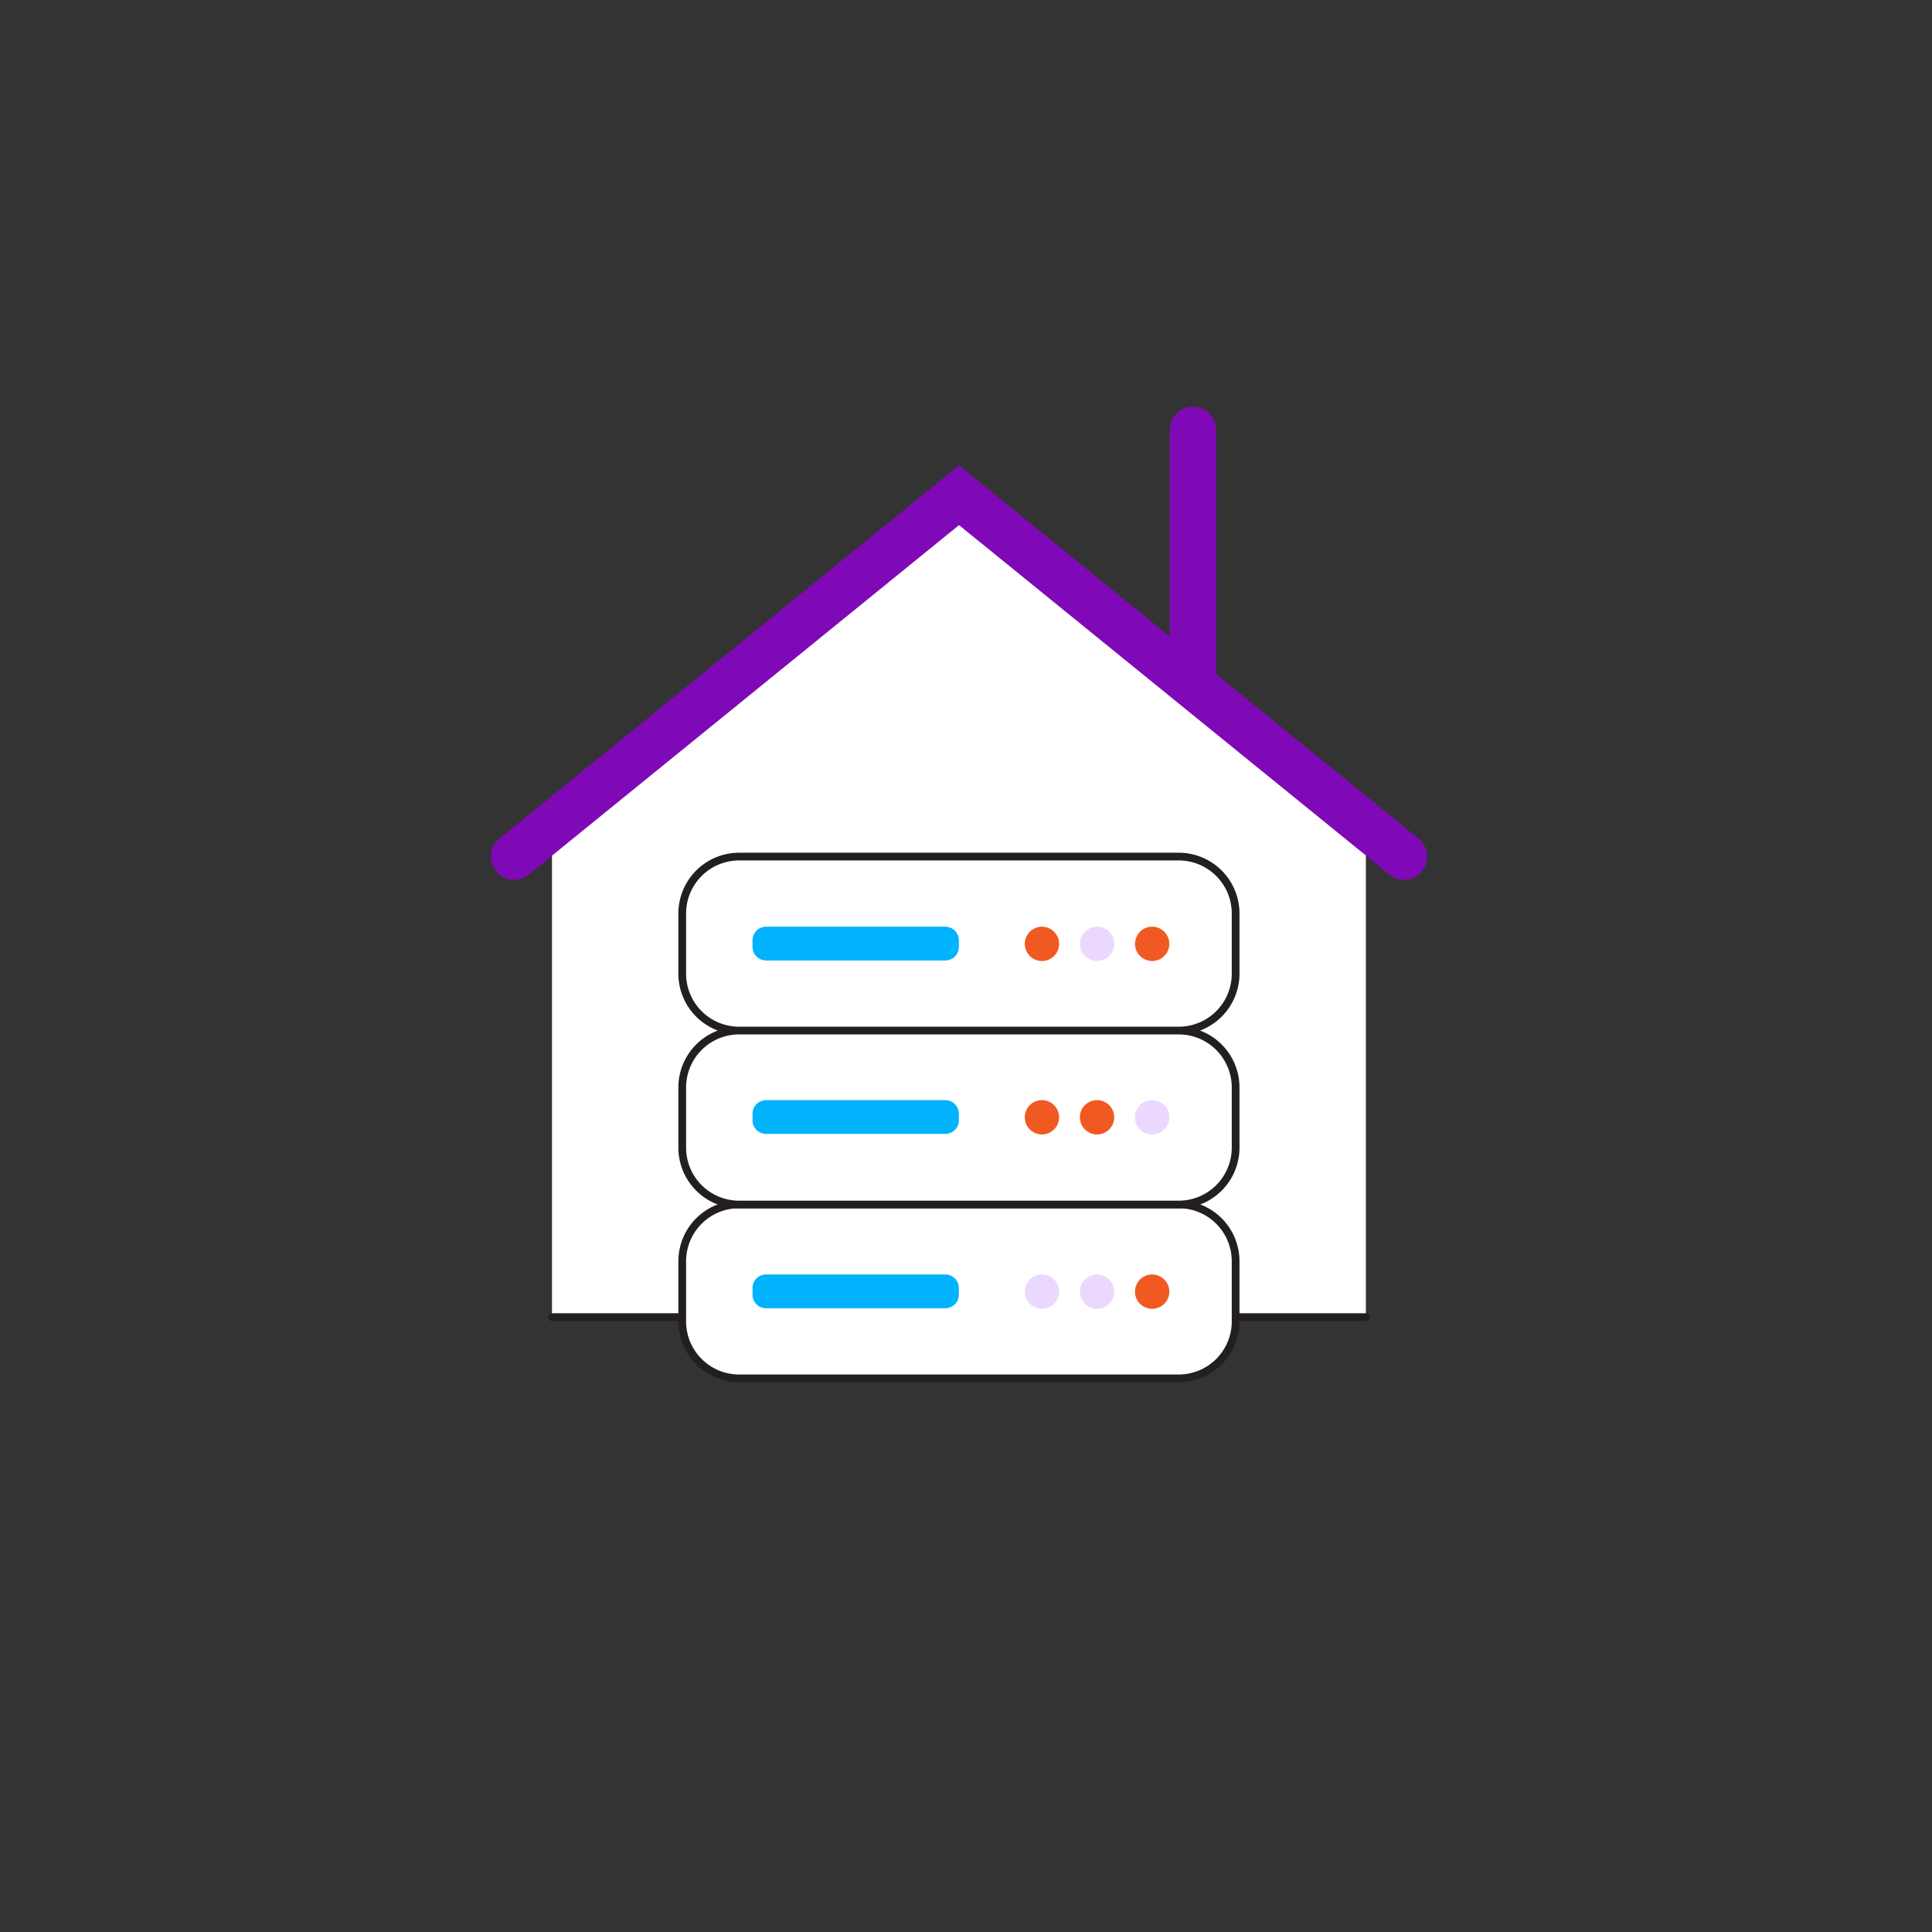
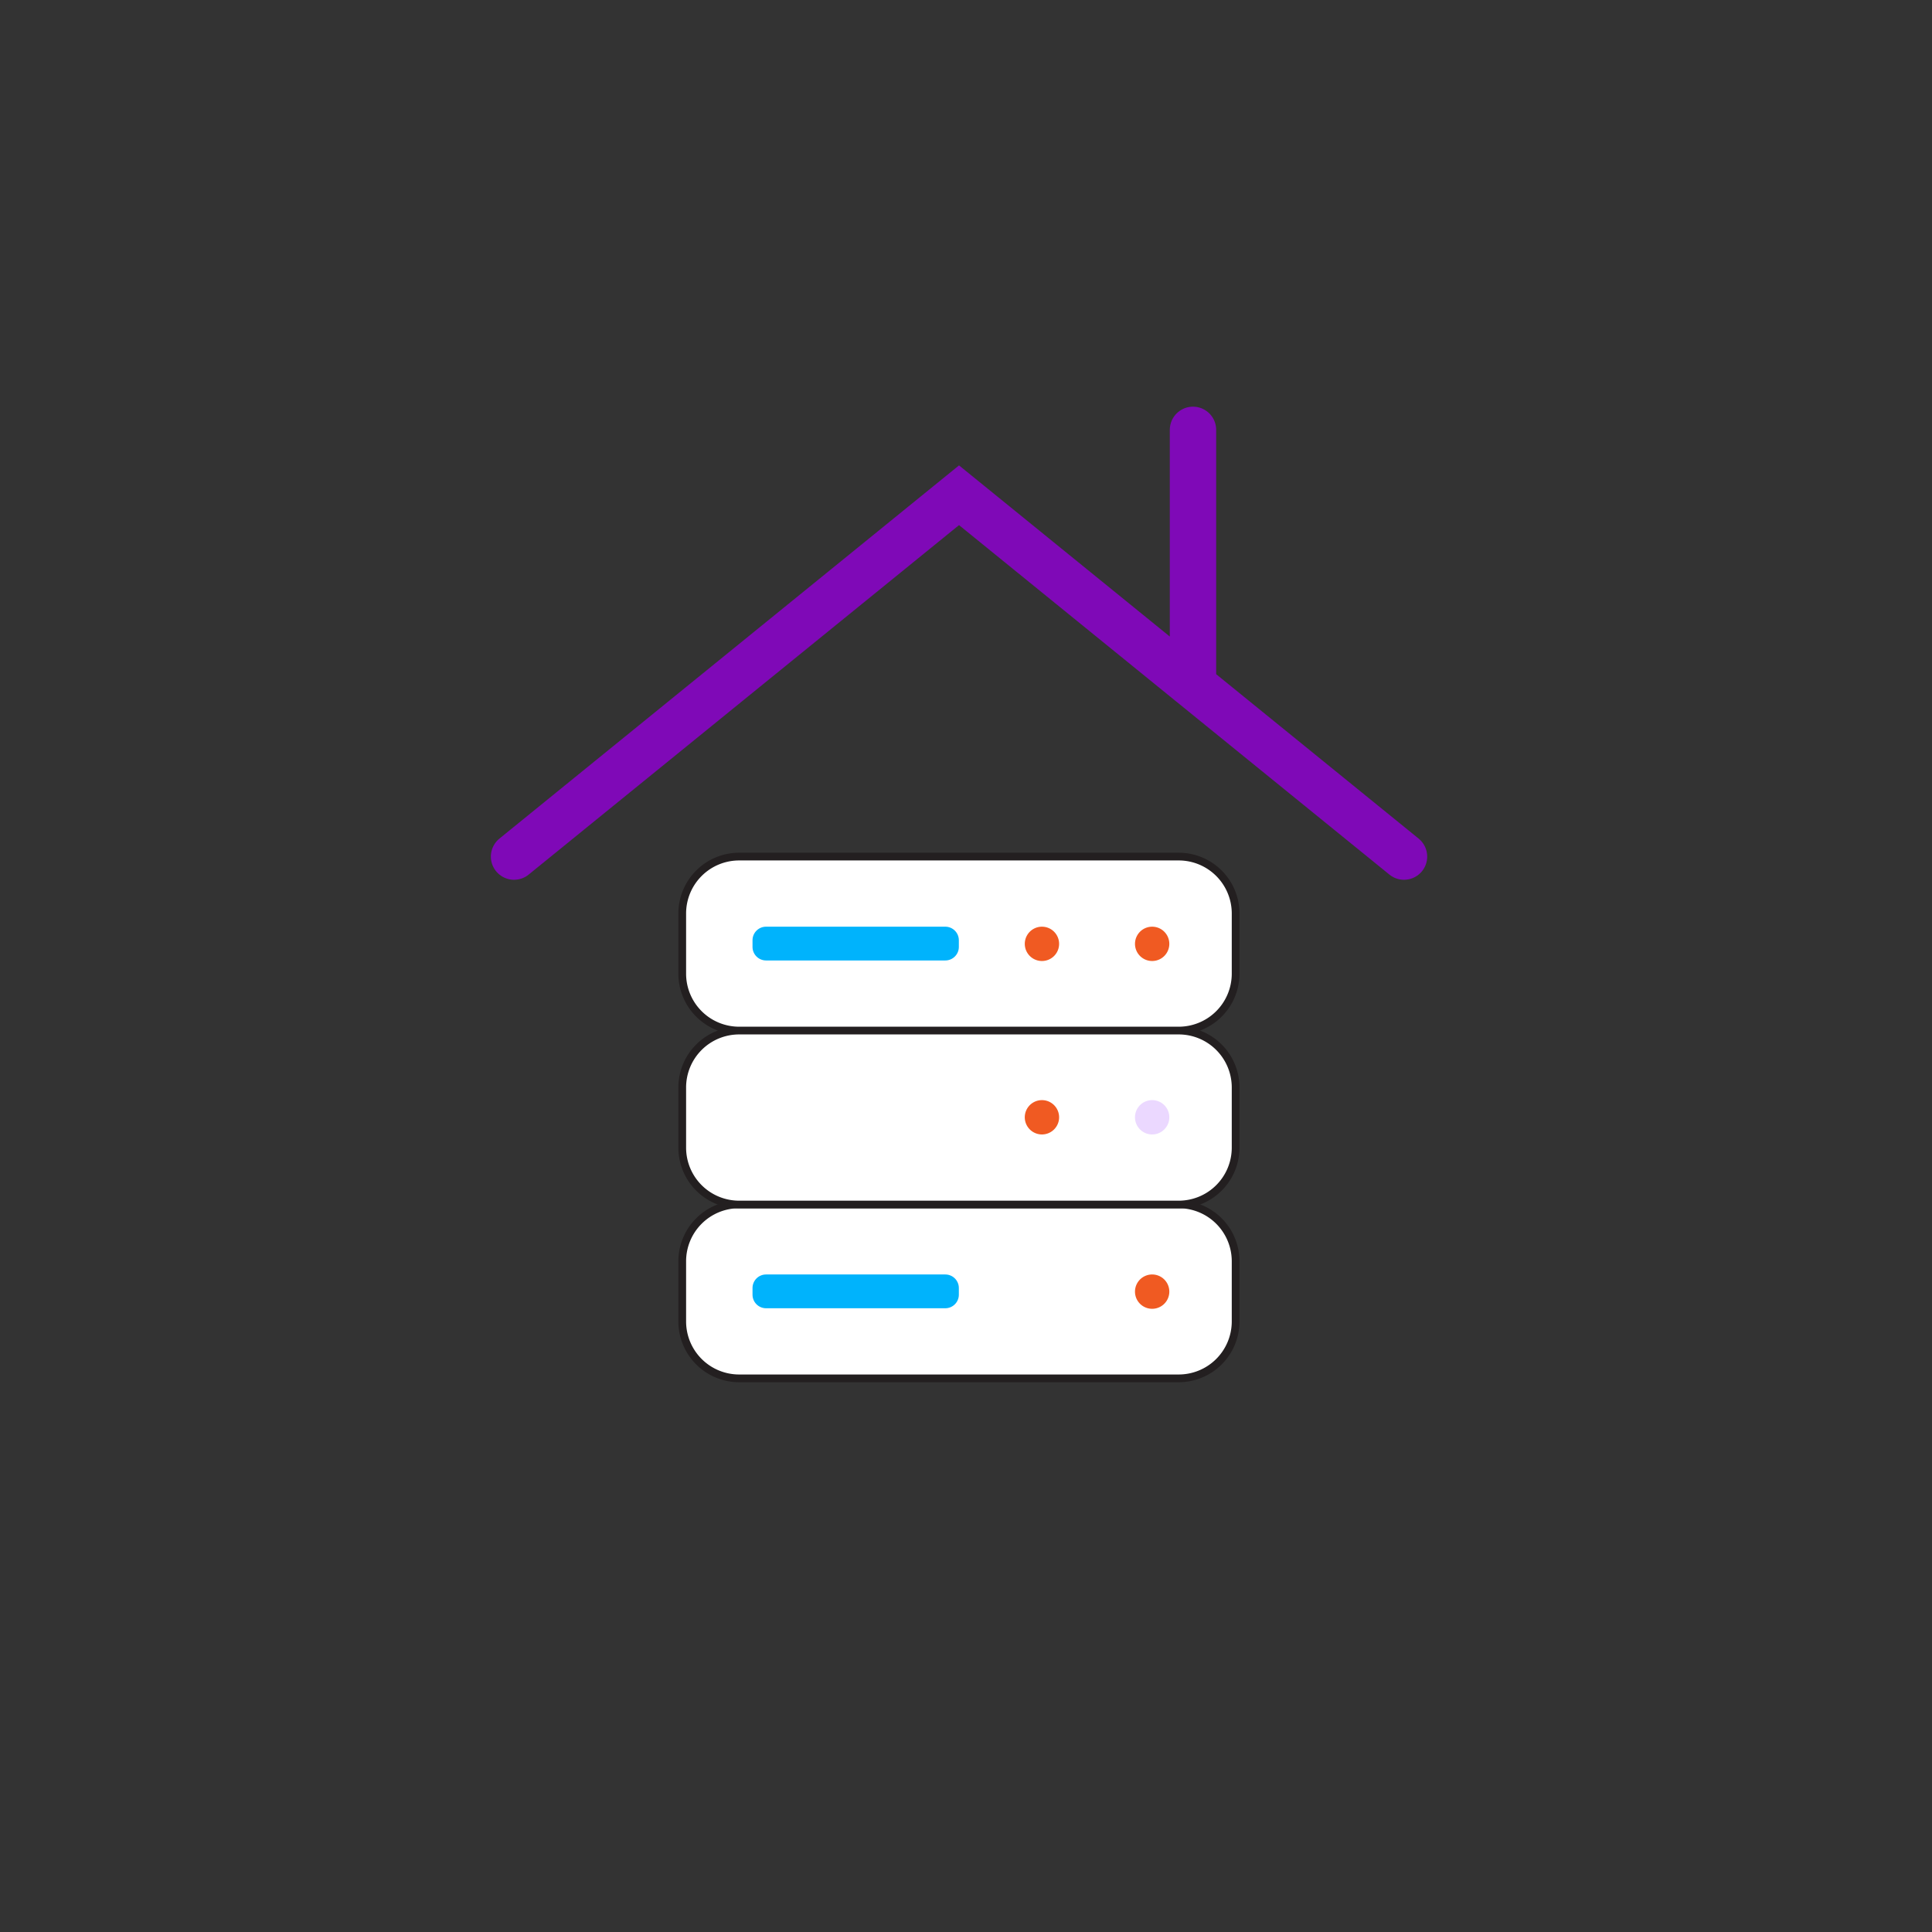
<svg xmlns="http://www.w3.org/2000/svg" width="250" height="250" fill="none">
  <rect width="100%" height="100%" fill="#333333" stroke="none" />
-   <path fill="#fff" d="m124.097 64.085-52.671 40.842v65.506h105.319v-65.506l-52.648-40.842Z" />
-   <path stroke="#231F20" stroke-linecap="round" stroke-linejoin="round" d="M71.426 170.433h105.319" />
  <path fill="#fff" stroke="#231F20" stroke-linecap="round" stroke-linejoin="round" d="M152.525 155.845h-56.88a7.364 7.364 0 0 0-7.364 7.364v7.785a7.364 7.364 0 0 0 7.364 7.364h56.88a7.364 7.364 0 0 0 7.364-7.364v-7.785a7.364 7.364 0 0 0-7.364-7.364Z" />
  <path fill="#fff" stroke="#231F20" stroke-linecap="round" stroke-linejoin="round" d="M152.525 133.355h-56.88a7.364 7.364 0 0 0-7.364 7.364v7.785a7.364 7.364 0 0 0 7.364 7.364h56.88a7.364 7.364 0 0 0 7.364-7.364v-7.785a7.364 7.364 0 0 0-7.364-7.364ZM152.525 110.842h-56.88a7.364 7.364 0 0 0-7.364 7.364v7.785a7.364 7.364 0 0 0 7.364 7.364h56.88a7.364 7.364 0 0 0 7.364-7.364v-7.785a7.364 7.364 0 0 0-7.364-7.364Z" />
  <path fill="#00B3FC" d="M122.321 164.916H99.129c-.968 0-1.753.785-1.753 1.753v.865c0 .968.785 1.754 1.753 1.754h23.192c.968 0 1.753-.786 1.753-1.754v-.865c0-.968-.785-1.753-1.753-1.753Z" />
-   <path fill="#EBD8FF" d="M134.827 169.358a2.221 2.221 0 1 0 0-4.442 2.221 2.221 0 0 0 0 4.442ZM141.958 169.358a2.221 2.221 0 1 0 0-4.442 2.221 2.221 0 0 0 0 4.442Z" />
  <path fill="#F05A22" d="M149.088 169.358a2.221 2.221 0 1 0 0-4.442 2.221 2.221 0 0 0 0 4.442Z" />
-   <path fill="#00B3FC" d="M122.321 142.356H99.129c-.968 0-1.753.785-1.753 1.753v.865c0 .968.785 1.753 1.753 1.753h23.192c.968 0 1.753-.785 1.753-1.753v-.865c0-.968-.785-1.753-1.753-1.753Z" />
-   <path fill="#F05A22" d="M134.827 146.798a2.221 2.221 0 1 0 0-4.442 2.221 2.221 0 0 0 0 4.442ZM141.958 146.798a2.221 2.221 0 1 0 0-4.442 2.221 2.221 0 0 0 0 4.442Z" />
+   <path fill="#F05A22" d="M134.827 146.798a2.221 2.221 0 1 0 0-4.442 2.221 2.221 0 0 0 0 4.442Za2.221 2.221 0 1 0 0-4.442 2.221 2.221 0 0 0 0 4.442Z" />
  <path fill="#EBD8FF" d="M149.088 146.798a2.221 2.221 0 1 0 0-4.442 2.221 2.221 0 0 0 0 4.442Z" />
  <path fill="#00B3FC" d="M122.321 119.913H99.129c-.968 0-1.753.785-1.753 1.753v.865c0 .968.785 1.753 1.753 1.753h23.192c.968 0 1.753-.785 1.753-1.753v-.865c0-.968-.785-1.753-1.753-1.753Z" />
  <path fill="#F05A22" d="M134.827 124.354a2.22 2.22 0 1 0 .001-4.44 2.22 2.22 0 0 0-.001 4.44Z" />
-   <path fill="#EBD8FF" d="M141.958 124.354a2.22 2.22 0 1 0 .001-4.44 2.22 2.22 0 0 0-.001 4.44Z" />
  <path fill="#F05A22" d="M149.088 124.354a2.22 2.22 0 1 0 .001-4.44 2.22 2.22 0 0 0-.001 4.44Z" />
  <path stroke="#7F09B7" stroke-linecap="round" stroke-miterlimit="10" stroke-width="6" d="m181.678 110.842-57.581-46.757-57.58 46.757M154.372 55.623V87.86" />
</svg>